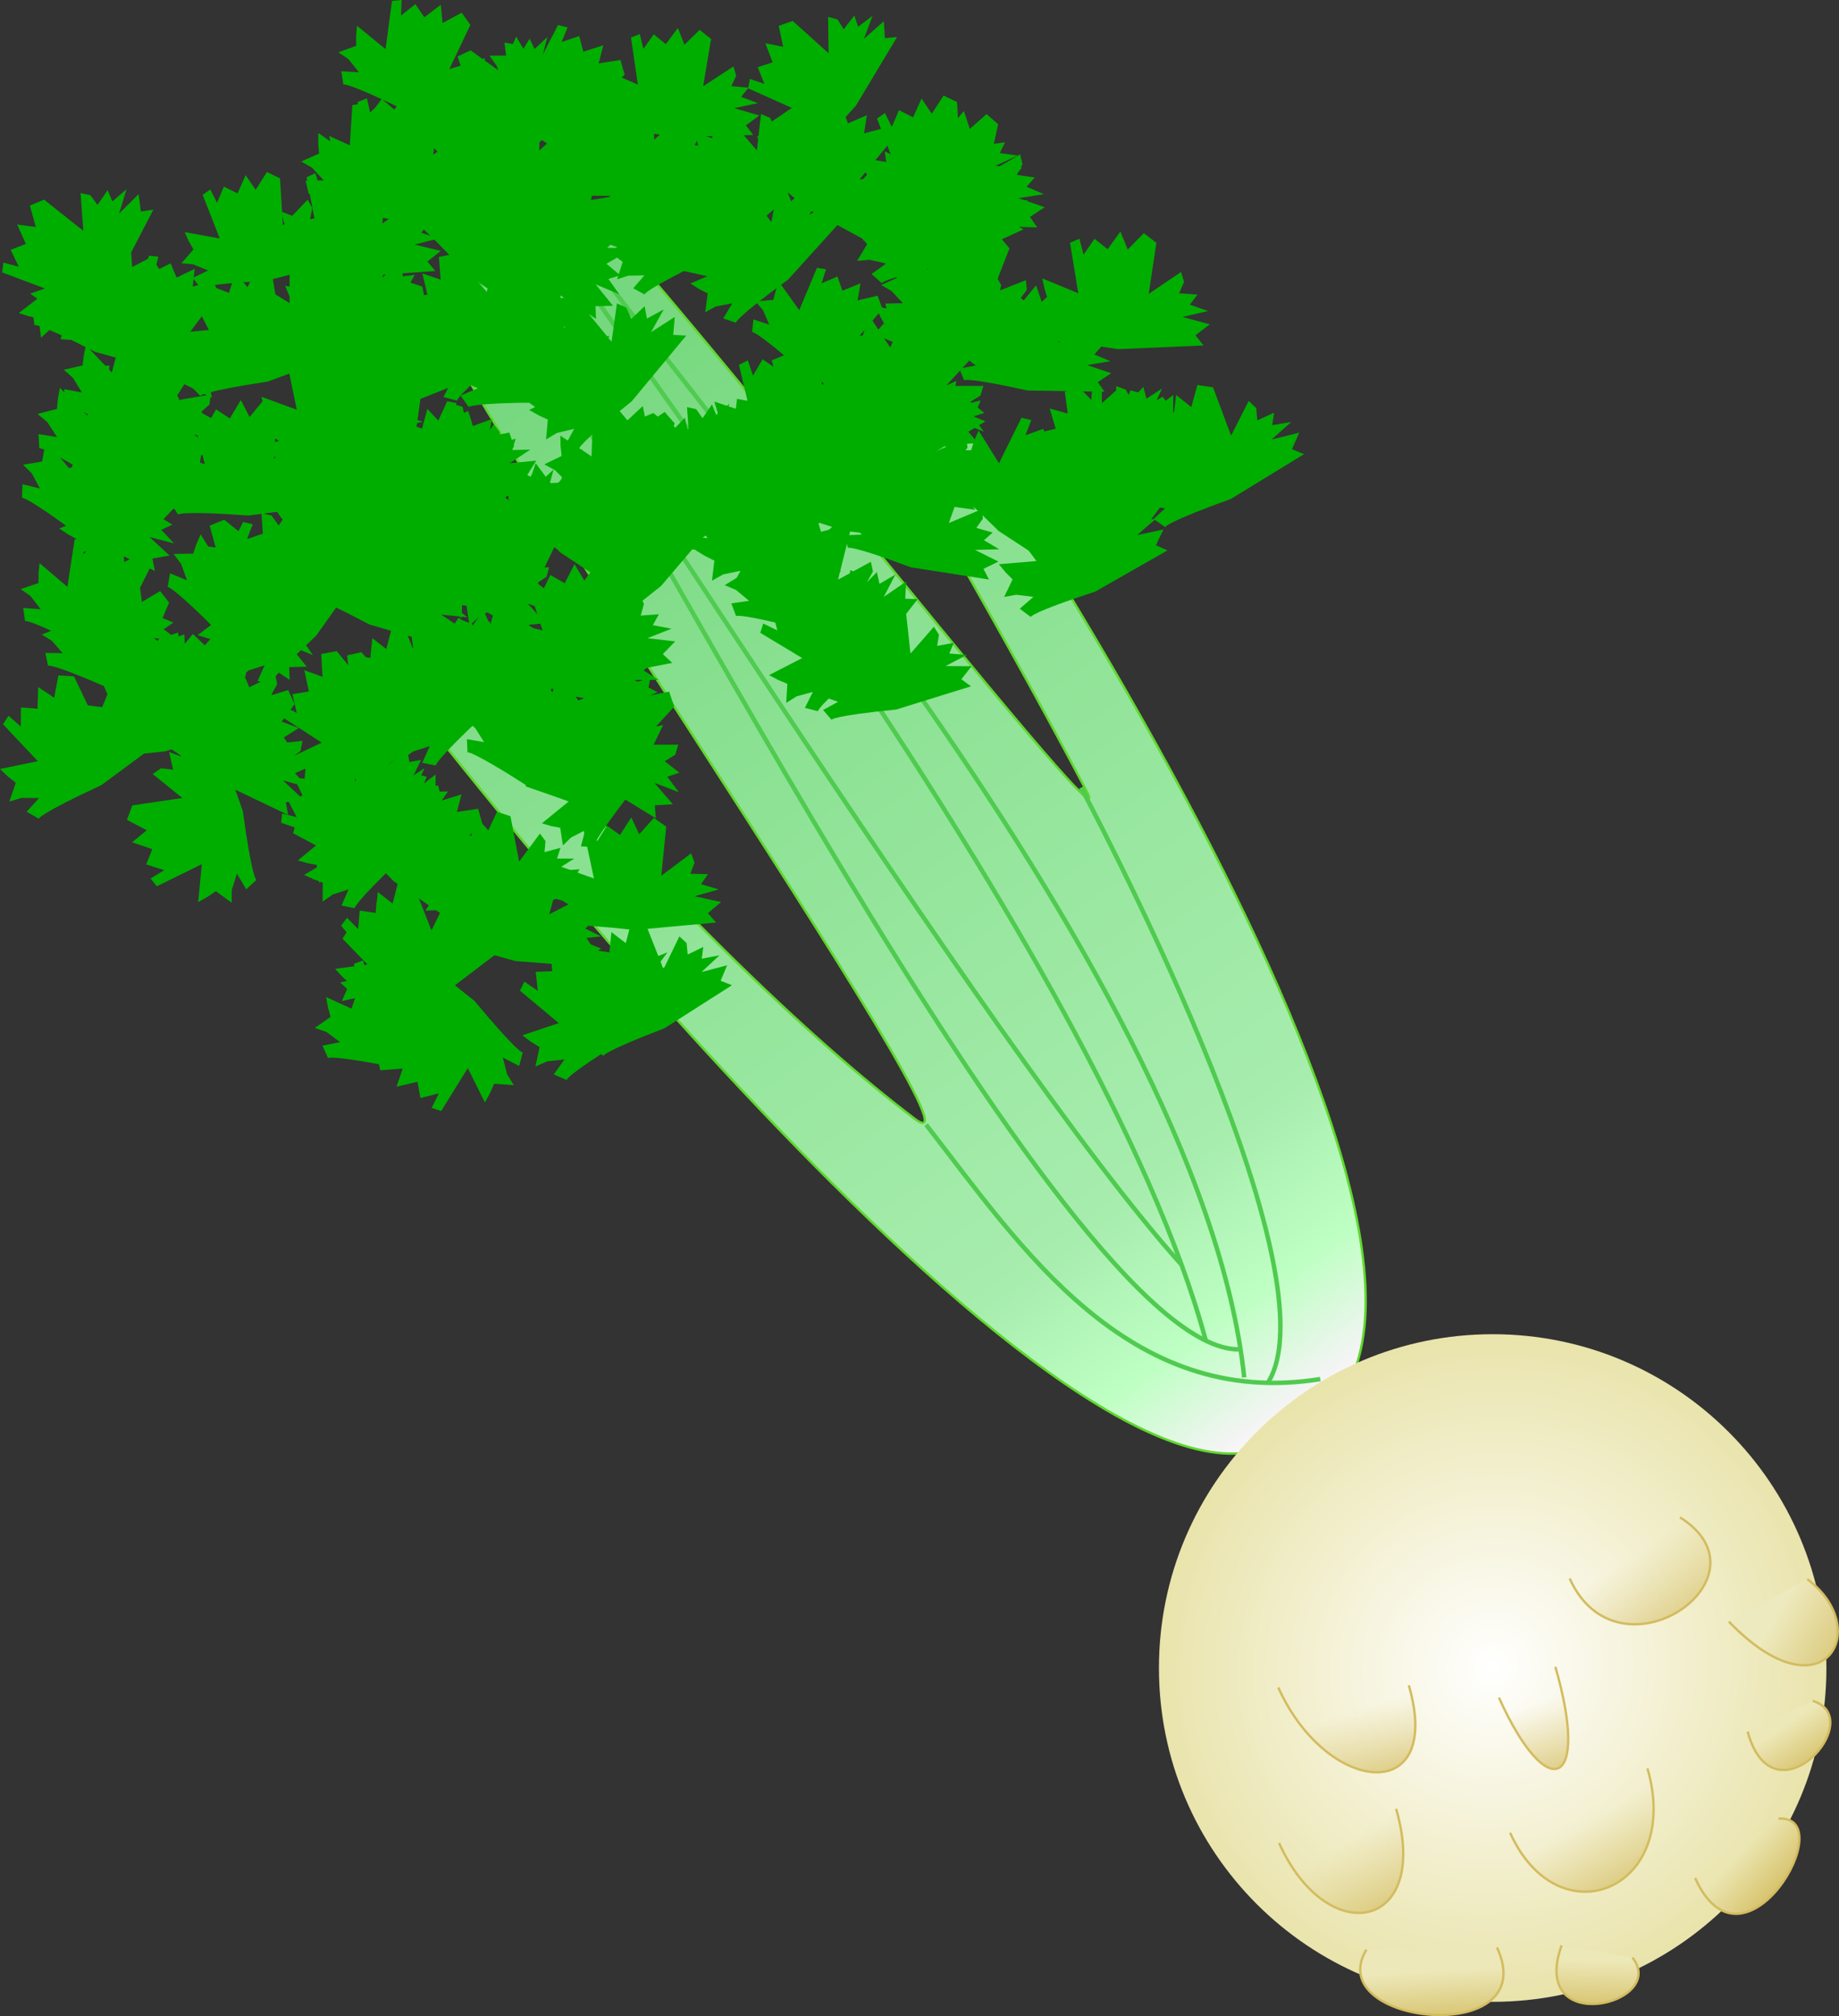
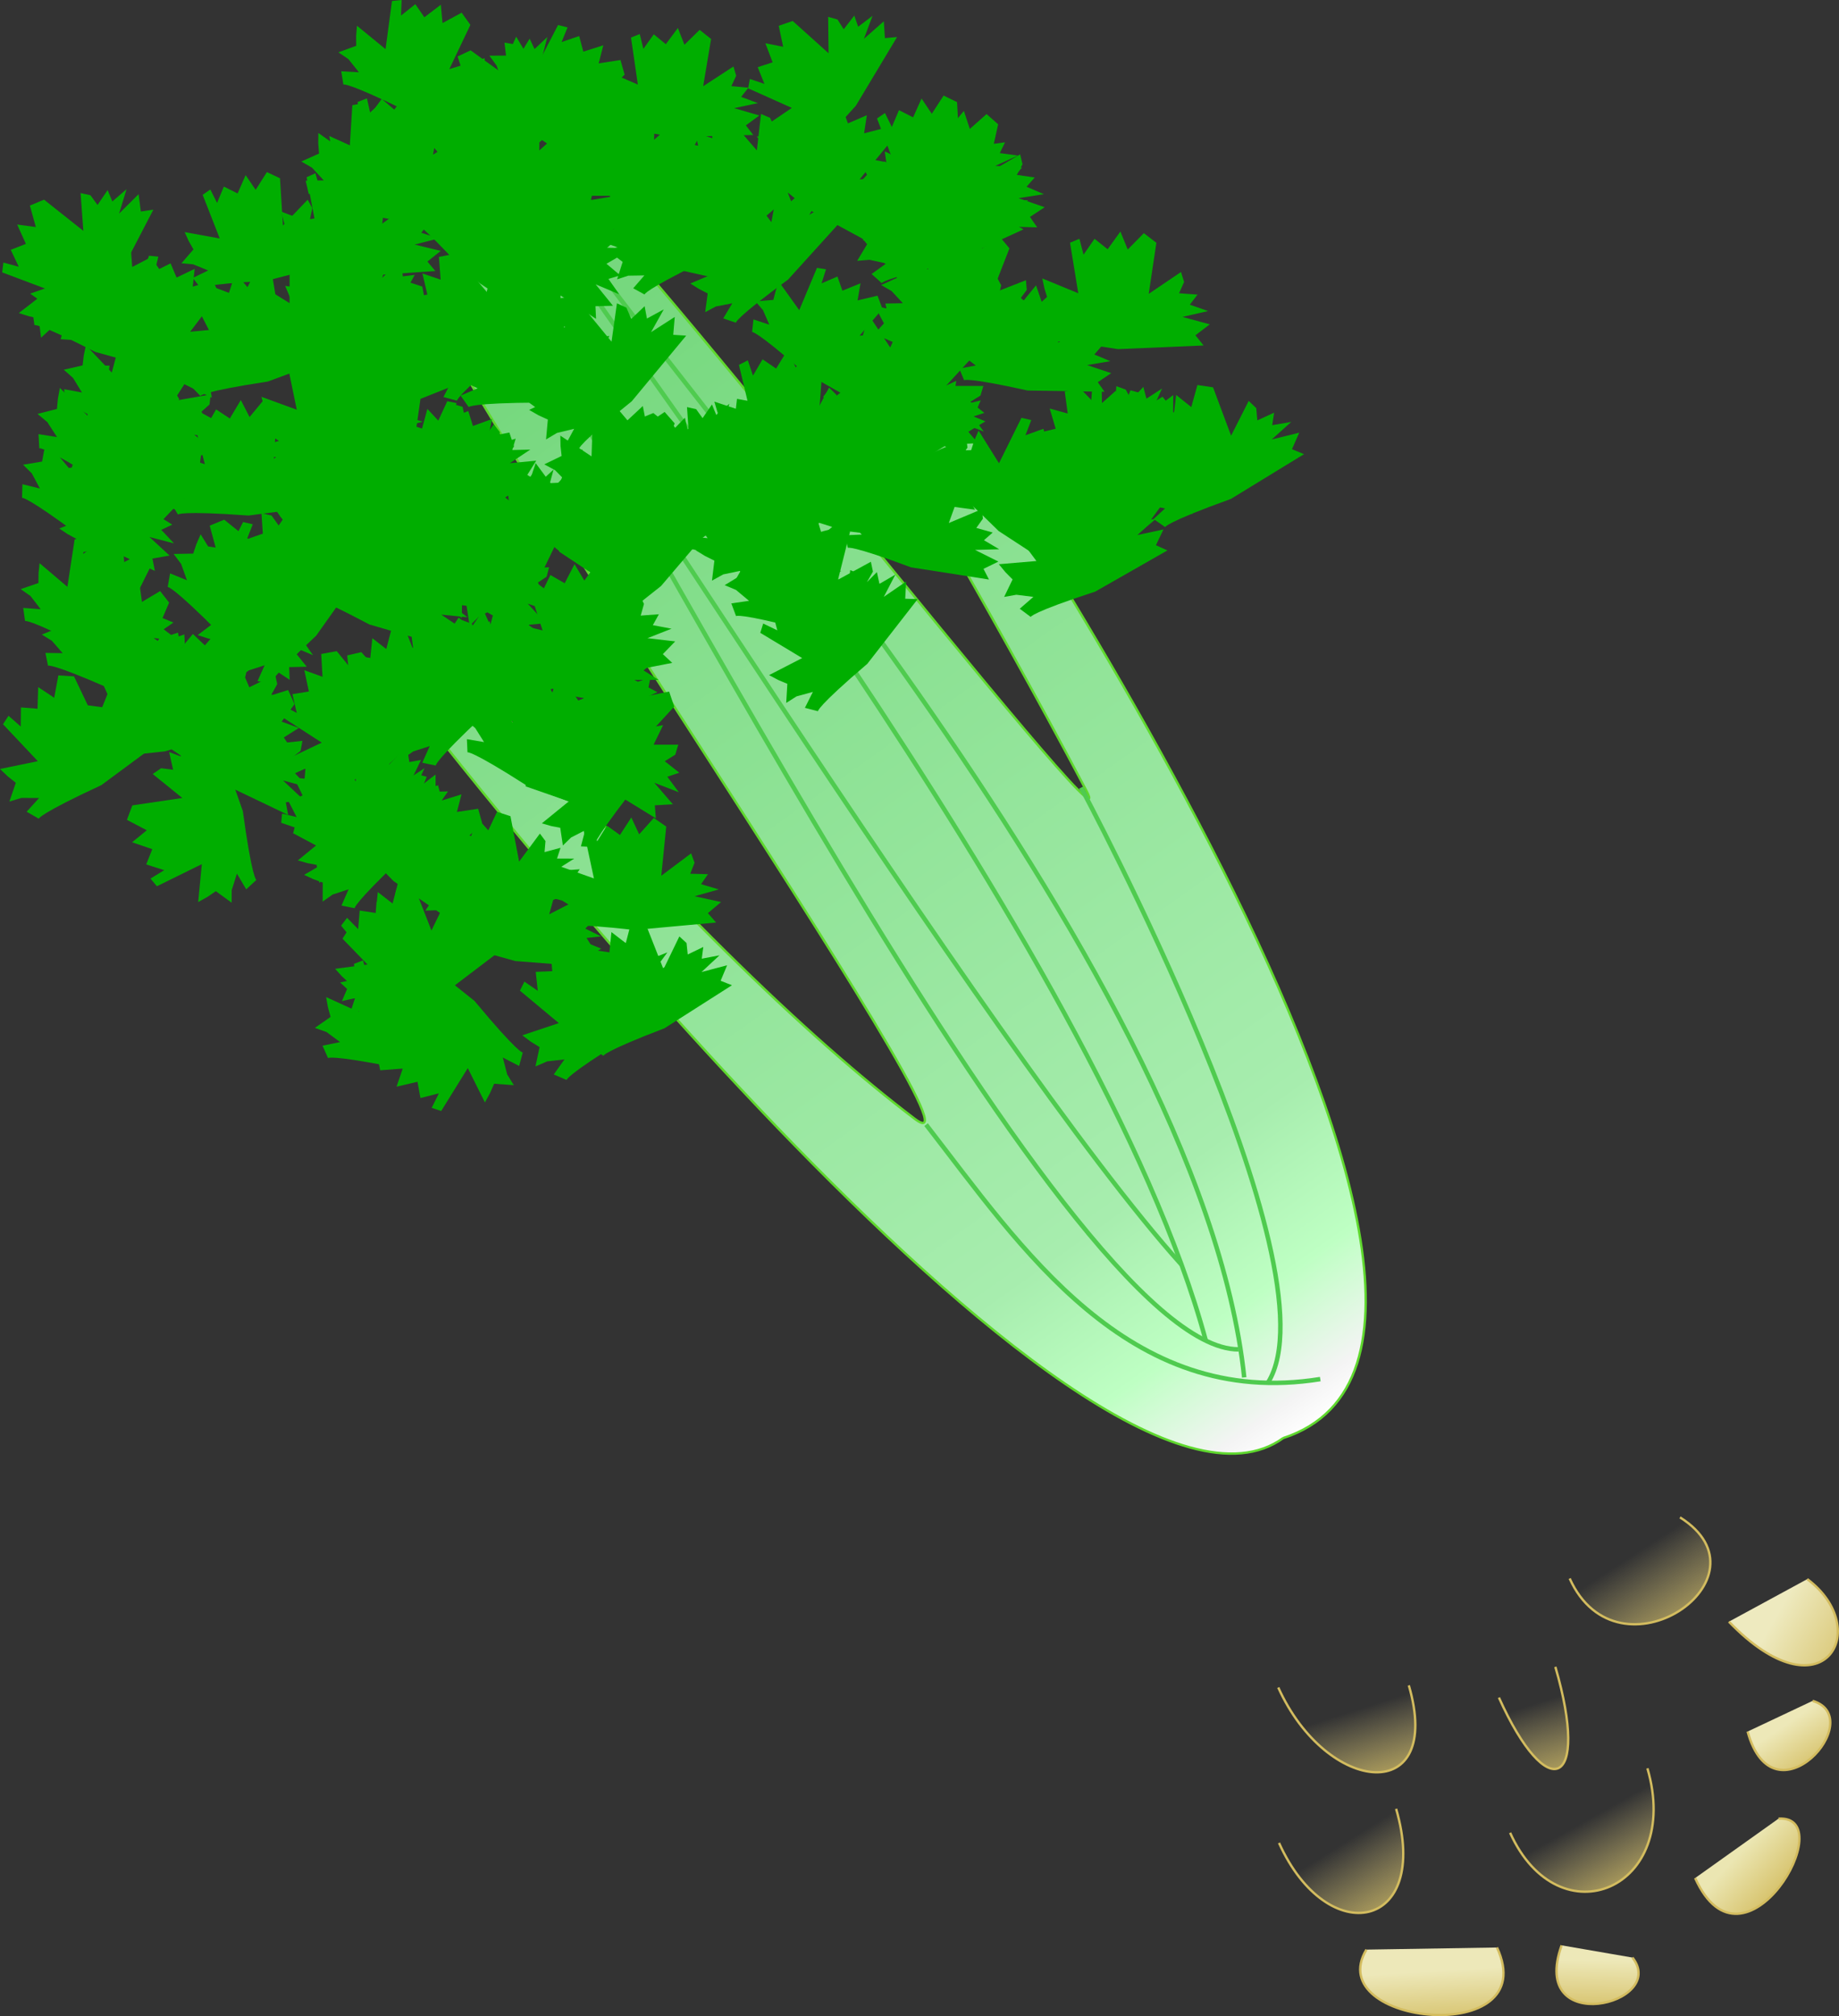
<svg xmlns="http://www.w3.org/2000/svg" viewBox="0 0 603.98 662.03">
  <rect x="0" y="0" width="603.98" height="662.03" fill="#333333" stroke="none" />
  <defs>
    <linearGradient id="g" y2="737.6" gradientUnits="userSpaceOnUse" y1="757.91" gradientTransform="translate(290.91 172.48) scale(.775)" x2="423" x1="436.74">
      <stop offset="0" stop-color="#d3bc5f" />
      <stop offset="1" stop-color="#ede8b8" />
    </linearGradient>
    <linearGradient id="l" y2="737.6" gradientUnits="userSpaceOnUse" y1="757.91" gradientTransform="matrix(.634 .445 -.445 .634 616.85 166.1)" x2="423" x1="436.74">
      <stop offset="0" stop-color="#d3bc5f" />
      <stop offset="1" stop-color="#ede8b8" />
    </linearGradient>
    <linearGradient id="c" y2="740.63" gradientUnits="userSpaceOnUse" x2="419.97" gradientTransform="translate(147.67 209.29) scale(.775)" y1="778.41" x1="443.62">
      <stop offset="0" stop-color="#d3bc5f" />
      <stop offset="1" stop-color="#decd87" stop-opacity="0" />
    </linearGradient>
    <linearGradient id="d" y2="740.63" gradientUnits="userSpaceOnUse" y1="781.27" gradientTransform="translate(239.26 116.92) scale(.775)" x2="419.97" x1="446.48">
      <stop offset="0" stop-color="#d3bc5f" />
      <stop offset="1" stop-color="#decd87" stop-opacity="0" />
    </linearGradient>
    <linearGradient id="e" y2="730.63" gradientUnits="userSpaceOnUse" y1="767.69" gradientTransform="translate(234.64 209.83) scale(.775)" x2="409.97" x1="430.76">
      <stop offset="0" stop-color="#d3bc5f" />
      <stop offset="1" stop-color="#decd87" stop-opacity="0" />
    </linearGradient>
    <linearGradient id="f" y2="740.63" gradientUnits="userSpaceOnUse" y1="779.12" gradientTransform="translate(152.41 165.44) scale(.775)" x2="419.97" x1="432.19">
      <stop offset="0" stop-color="#d3bc5f" />
      <stop offset="1" stop-color="#decd87" stop-opacity="0" />
    </linearGradient>
    <linearGradient id="a" y2="552.24" gradientUnits="userSpaceOnUse" x2="411.18" gradientTransform="translate(145.46 218.14) scale(.775)" y1="97.959" x1="89.1">
      <stop offset="0" stop-color="#76d87e" />
      <stop offset=".779" stop-color="#a7edae" />
      <stop offset=".893" stop-color="#beffc3" />
      <stop offset=".973" stop-color="#f4f4f4" />
      <stop offset="1" stop-color="#fff" />
    </linearGradient>
    <linearGradient id="h" y2="740.63" gradientUnits="userSpaceOnUse" y1="766.27" gradientTransform="translate(181.36 251.51) scale(.775)" x2="413.54" x1="415.05">
      <stop offset="0" stop-color="#d3bc5f" />
      <stop offset="1" stop-color="#ede8b9" />
    </linearGradient>
    <linearGradient id="i" y2="738.49" gradientUnits="userSpaceOnUse" y1="756.98" gradientTransform="translate(276.04 214.73) scale(.775)" x2="421.4" x1="441.48">
      <stop offset="0" stop-color="#d3bc5f" />
      <stop offset="1" stop-color="#ebe6b2" />
    </linearGradient>
    <linearGradient id="j" y2="740.63" gradientUnits="userSpaceOnUse" y1="779.12" gradientTransform="translate(197.76 167.65) scale(.775)" x2="419.97" x1="432.19">
      <stop offset="0" stop-color="#d3bc5f" />
      <stop offset="1" stop-color="#decd87" stop-opacity="0" />
    </linearGradient>
    <linearGradient id="k" y2="744.46" gradientUnits="userSpaceOnUse" y1="766.45" gradientTransform="translate(289.34 129.44) scale(.775)" x2="421.97" x1="460.31">
      <stop offset="0" stop-color="#d3bc5f" />
      <stop offset="1" stop-color="#eeeabf" />
    </linearGradient>
    <radialGradient id="b" gradientUnits="userSpaceOnUse" cy="669.51" cx="488.57" gradientTransform="matrix(1.355 -.988 .964 1.322 -818.89 266.86)" r="141.43">
      <stop offset="0" stop-color="#fff" />
      <stop offset="1" stop-color="#dbd275" />
    </radialGradient>
  </defs>
  <path d="M453.1 650.45c101.81-33.2-116.19-348.59-116.19-348.59l-18.813 11.066s37.099 62.03 70.259 124.76c16.679 31.553-175.68-215.58-166.22-191.48 8.052 20.51-24.917 11.153-29.087 15.813-6.762 7.558-1.178 14.476-19.887 12.895-15.896-1.343 190.93 295.01 158.86 270.66-35.187-26.711-82.196-71.804-145.61-145.23-26.559 17.706-17.706 11.066-17.706 11.066s220.22 285.51 284.4 239.03z" stroke="#5fd82e" stroke-width=".775" fill="url(#a)" transform="translate(-31.654 -178.25)" />
  <path d="M174.676 66.07c19.775 37.487 186.46 245.15 221.32 374.04" stroke="#4fcb4f" stroke-width="1.472" fill="none" />
  <path d="M146.176 66.62c31.183 40.16 179.34 279.28 241.8 348.59M165.816 96.7c31.183 40.16 183.25 346.56 240.97 346.37" color="#000" stroke="#4fcb4f" stroke-width="1.472" fill="none" />
  <path d="M188.976 77.41c21.44 36.9 205.38 238.72 219.66 374.87" stroke="#4fcb4f" stroke-width="1.472" fill="none" />
-   <path d="M630 669.51c0 78.109-63.32 141.43-141.43 141.43-78.109 0-141.43-63.32-141.43-141.43 0-78.109 63.32-141.43 141.43-141.43 78.109 0 141.43 63.32 141.43 141.43z" transform="translate(111.596 28.83) scale(.775)" fill="url(#b)" />
  <path d="M135.966 243.49c-15.863 13.904-15.379 15.161-15.379 15.161l-4.14-1.004 2.455-5.059-5.135 1.473-3.229 2.11.278-6.025-2.911-1.189-2.883-1.487 10.364-5.508-13.32-7.788.888-2.94 4.488 2.096-1.578-5.598 4.94-1.037-1.656-6.363 5.58 1.748-.699-6.875 4.642-1.066 10.382 11.59 1.126-11.692 2.911 1.188 1.646 3.335 3.866-4.015.853 3.714 4.978-3-3.555 7.07 6.98-4.925-.22 5.425 3.926.075z" fill="#00ae00" />
  <path d="M139.176 240.37c-19.556 7.42-19.541 8.756-19.541 8.756l-3.498-2.368 4.033-3.849-5.28-.411-3.731.84 2.346-5.5-2.293-2.113-2.162-2.381 11.537-1.525-9.676-11.852 1.844-2.424 3.443 3.503.473-5.748 4.95.748.666-6.485 4.579 3.558 1.733-6.63 4.681.618 5.629 14.366 5.098-10.472 2.293 2.113.373 3.67 4.983-2.391-.494 3.745 5.665-1.062-5.754 5.337 8.192-2.157-2.085 4.964 3.622 1.43z" fill="#00ae00" />
  <path d="M127.136 272.6c-12.704 16.62-11.988 17.747-11.988 17.747l-4.22-.167 1.396-5.398-4.704 2.435-2.727 2.683-.908-5.912-3.063-.586-3.094-.883 9-7.381-14.473-4.968.29-3.032 4.773 1.16-2.63-5.134 4.601-1.974-2.854-5.862 5.767.608-2.024-6.548 4.304-1.944 12.36 9.239-1.19-11.588 3.062.586 2.252 2.921 2.974-4.66 1.555 3.444 4.254-3.89-2.074 7.57 5.823-6.154.847 5.317 3.832-.694z" fill="#00ae00" />
  <path d="M158.956 234.76c-16.391 15.298-15.835 16.617-15.835 16.617l-4.431-.93 2.44-5.455-5.407 1.734-3.36 2.349.095-6.41-3.132-1.166-3.112-1.485 10.828-6.195-14.41-7.832.847-3.153 4.838 2.078-1.863-5.895 5.215-1.266-1.972-6.704 5.987 1.671-.97-7.28 4.895-1.287 11.414 11.969.808-12.46 3.133 1.166 1.859 3.49 3.974-4.394 1.029 3.916 5.19-3.353-3.543 7.63 7.252-5.464-.053 5.771 4.173-.05zM129.246 289.31c-14.95-15.5-16.2-14.95-16.2-14.95l.823-4.27 5.278 2.257-1.75-5.165-2.309-3.19 6.158-.01 1.07-3.027 1.378-3.012 6.12 10.303 7.296-13.963 3.042.763-1.92 4.68 5.633-1.883 1.298 4.99 6.408-2-1.512 5.777 6.979-1.047 1.312 4.682-11.316 11.151 11.98.58-1.071 3.028-3.322 1.84 4.282 3.748-3.745 1.05 3.301 4.932-7.384-3.283 5.363 6.88-5.544.039.113 4.008zM191.366 253.94c-16.801-15.758-18.115-15.098-18.115-15.098l.65-4.606 5.76 2.128-2.148-5.423-2.637-3.284 6.578-.34.98-3.291 1.31-3.291 7.09 10.677 7.046-15.306 3.29.652-1.8 5.1 5.916-2.311 1.653 5.26 6.738-2.48-1.305 6.252 7.398-1.492 1.653 4.93-11.49 12.518 12.827-.022-.981 3.29-3.45 2.145 4.775 3.774-3.944 1.322 3.79 5.092-8.063-3.111 6.097 7.06-5.92.34.337 4.275z" fill="#00ae00" />
  <path d="M169.216 315.56c-20.18-5.811-20.973-4.73-20.973-4.73l-1.385-4.007 5.557-.665-3.995-3.51-3.504-1.57 5.197-3.008-.57-3.078-.304-3.216 10.188 5.721-.64-15.348 2.941-.837.658 4.887 3.84-4.334 3.527 3.582 4.44-4.81 1.537 5.616 5.384-4.284 3.389 3.315-4.126 14.932 10.401-5.346.57 3.078-1.909 3.173 5.444 1.08-2.652 2.71 5.191 2.558-7.836.825 7.88 3.198-4.663 2.734 2.049 3.33z" fill="#00ae00" />
  <path d="M167.316 301.23c-20.253 3.623-20.482 4.917-20.482 4.917l-2.952-2.923 4.598-2.99-5.03-1.356-3.76.136 3.267-4.893-1.834-2.459-1.658-2.694 11.431.62-7.203-13.214 2.223-2.008 2.693 4.011 1.501-5.471 4.65 1.622 1.82-6.148 3.782 4.27 2.879-6.095 4.413 1.448 2.834 14.91 6.83-9.199 1.833 2.459-.305 3.615 5.251-1.406-1.158 3.53 5.67.002-6.53 4.116 8.31-.599-2.916 4.421 3.241 2.04zM172.676 257.75c-18.052-11.546-19.141-10.718-19.141-10.718l-.191-4.323 5.63.964-2.889-4.593-2.971-2.554 5.957-1.433.336-3.177.637-3.233 8.304 8.556 3.833-15.2 3.12.036-.777 4.972 5.017-3.124 2.409 4.528 5.739-3.415-.127 5.939 6.51-2.627 2.353 4.228-8.373 13.407 11.727-2.208-.336 3.177-2.79 2.549 5.011 2.637-3.382 1.882 4.336 4.01-7.905-1.47 6.78 5.417-5.356 1.32 1.036 3.852z" fill="#00ae00" />
  <path d="M141.996 325.55c-20.721 7.874-20.705 9.29-20.705 9.29l-3.708-2.508 4.272-4.081-5.596-.434-3.954.894 2.483-5.832-2.43-2.238-2.294-2.522 12.226-1.622-10.26-12.555 1.953-2.57 3.651 3.71.499-6.091 5.246.79.702-6.873 4.855 3.769 1.833-7.028 4.962.653 5.972 15.222 5.398-11.101 2.431 2.238.397 3.888 5.28-2.536-.522 3.97 6.004-1.129-6.095 5.66 8.68-2.291-2.207 5.262 3.84 1.514zM218.226 337.64c-20.059 7.663-20.041 9.034-20.041 9.034l-3.596-2.422 4.13-3.961-5.42-.41-3.829.872 2.396-5.653-2.36-2.164-2.225-2.44 11.841-1.592-9.96-12.144 1.887-2.492 3.543 3.588.472-5.902 5.084.757.668-6.66 4.71 3.643 1.763-6.81 4.807.623 5.812 14.735 5.21-10.763 2.358 2.164.392 3.766 5.11-2.466-.5 3.846 5.815-1.103-5.895 5.492 8.405-2.233-2.129 5.1 3.722 1.461z" fill="#00ae00" />
  <path d="M144.356 327.36c-20.111 9.642-19.976 11.059-19.976 11.059l-3.93-2.2 3.94-4.453-5.647.037-3.889 1.23 1.998-6.057-2.626-2.038-2.512-2.336 12.121-2.657-11.346-11.722 1.742-2.741 3.973 3.412-.014-6.15 5.327.35.124-6.95 5.185 3.37 1.246-7.2 5.029.235 7.272 14.757 4.475-11.585 2.626 2.039.726 3.865 5.08-2.988-.189 4.024 5.924-1.638-5.633 6.188 8.51-3.028-1.77 5.461 3.977 1.195z" fill="#00ae00" />
  <path d="M130.106 350.54c-21.635-4.312-22.37-3.11-22.37-3.11l-1.802-4.074 5.76-1.184-4.49-3.323-3.806-1.337 5.176-3.604-.868-3.172-.6-3.34 11.167 5.095-2.016-16.01 3.005-1.135 1.117 5.059 3.64-4.874 4.006 3.44 4.225-5.425 2.103 5.744 5.26-4.958 3.838 3.173-3.008 15.992 10.419-6.508.867 3.172-1.72 3.489 5.793.652-2.538 3.071 5.658 2.222-8.13 1.55 8.53 2.657-4.642 3.27 2.437 3.307zM206.766 260.71c-12.53 16.274-11.831 17.383-11.831 17.383l-4.144-.178 1.39-5.295-4.626 2.375-2.687 2.624-.871-5.808-3.005-.585-3.035-.878 8.862-7.216-14.193-4.927.294-2.976 4.682 1.156-2.564-5.05 4.525-1.923-2.783-5.765 5.66.617-1.965-6.436 4.233-1.894 12.103 9.113-1.13-11.38 3.005.585 2.201 2.876 2.936-4.565 1.515 3.386 4.19-3.805-2.062 7.425 5.738-6.022.814 5.224 3.764-.668z" fill="#00ae00" />
  <path d="M187.156 228.38c-19.625-7.964-20.534-6.963-20.534-6.963l-.965-4.166 5.644-.079-3.635-3.942-3.348-1.946 5.53-2.467-.246-3.148.035-3.256 9.613 6.815.983-15.46 3.038-.53.142 4.972 4.311-3.94 3.158 3.966 4.962-4.355.947 5.795 5.853-3.727 3.049 3.683-5.718 14.54 10.997-4.261.246 3.147-2.25 2.98 5.345 1.659-2.947 2.439 4.936 3.114-7.946-.002 7.565 4.042-4.966 2.248 1.702 3.557zM167.146 115.57c-17.539 14.626-17.049 15.999-17.049 15.999l-4.454-1.197 2.791-5.41-5.596 1.457-3.551 2.197.461-6.513-3.12-1.364-3.08-1.687 11.364-5.685-14.209-8.784 1.04-3.159 4.802 2.389-1.56-6.102 5.376-.99-1.624-6.93 5.994 2.04-.574-7.46 5.052-1.03 10.928 12.82 1.53-12.624 3.12 1.363 1.692 3.654 4.291-4.242.824 4.041 5.47-3.114-4.037 7.558 7.685-5.145-.382 5.866 4.247.186z" fill="#00ae00" />
  <path d="M104.216 118.16c-20.101-6.714-20.946-5.657-20.946-5.657l-1.227-4.1 5.632-.435-3.88-3.707-3.466-1.732 5.367-2.813-.445-3.128-.17-3.254 10.03 6.2.006-15.503 3-.72.457 4.956 4.056-4.207 3.404 3.76 4.68-4.66 1.312 5.726 5.61-4.091 3.277 3.486-4.792 14.88 10.713-4.95.445 3.128-2.06 3.118 5.443 1.32-2.79 2.62 5.127 2.8-7.936.499 7.81 3.558-4.817 2.56 1.924 3.443zM126.096 163.24c-22.737-3.502-23.447-2.216-23.447-2.216l-2.064-4.162 5.947-1.497-4.83-3.257-4.027-1.218 5.228-3.992-1.049-3.265-.778-3.451 11.867 4.796-2.833-16.587 3.078-1.32 1.396 5.22 3.57-5.245 4.33 3.4 4.154-5.844 2.453 5.887 5.252-5.405 4.145 3.13-2.402 16.799 10.556-7.258 1.048 3.265-1.632 3.714 6.065.414-2.504 3.316 5.997 2.055-8.4 1.988 9.009 2.377-4.686 3.62 2.69 3.333zM151.596 88.03c-14.138-15.336-15.369-14.827-15.369-14.827l.89-4.117 5.061 2.3-1.582-5.039-2.166-3.14 5.963.126 1.102-2.908 1.4-2.886 5.7 10.109 7.37-13.36 2.928.805-1.961 4.489 5.495-1.7 1.148 4.86 6.248-1.796-1.59 5.56 6.78-.862 1.169 4.562-11.2 10.55 11.586.823-1.102 2.907-3.257 1.71 4.065 3.722-3.65.935 3.09 4.848-7.078-3.34 5.042 6.778-5.368-.083.022 3.883z" fill="#00ae00" />
  <path d="M151.586 59.08c-14.181-17.151-15.522-16.679-15.522-16.679l1.184-4.335 5.26 2.742-1.396-5.46-2.127-3.47 6.346.477 1.341-3.035 1.657-2.994 5.493 11.097 8.618-13.811 3.074 1.026-2.347 4.67 5.952-1.496.944 5.243 6.76-1.554-2.013 5.832 7.272-.529.983 4.928-12.538 10.597 12.296 1.542-1.341 3.034-3.568 1.635 4.117 4.199-3.941.787 3.012 5.341-7.349-3.964 4.983 7.51-5.715-.396-.199 4.138z" fill="#00ae00" />
  <path d="M185.976 93.19c-18.215 10.433-17.99 11.755-17.99 11.755l-3.84-1.796 3.392-4.45-5.299.424-3.565 1.42 1.459-5.821-2.606-1.733-2.518-2.02 11.195-3.328-11.456-10.224 1.447-2.693 3.964 2.93-.436-5.772 5.024-.037-.36-6.532 5.098 2.805.674-6.844 4.737-.124 7.84 13.352 3.405-11.182 2.605 1.733.947 3.578 4.563-3.154.1 3.79 5.448-1.945-4.863 6.196 7.78-3.428-1.285 5.249 3.815.848z" fill="#00ae00" />
  <path d="M169.926 67.86c-21.913-.506-22.426.797-22.426.797l-2.463-3.678 5.434-2.147-4.965-2.482-3.954-.654 4.446-4.417-1.393-2.955-1.16-3.165 11.803 3.068-4.722-15.322 2.746-1.626 1.962 4.759 2.726-5.395 4.511 2.679 3.204-6.034 3.043 5.26 4.297-5.755 4.302 2.446-.2 16.168 9.08-8.158 1.393 2.955-1.084 3.71 5.78-.356-1.956 3.441 5.92 1.203-7.691 2.913 8.804 1.135-3.981 3.998 2.952 2.818zM222.096 167.05c-16.444 14.291-15.95 15.592-15.95 15.592l-4.271-1.055 2.557-5.214-5.31 1.498-3.344 2.165.313-6.221-3.002-1.24-2.97-1.55 10.728-5.642-13.723-8.102.93-3.033 4.626 2.185-1.606-5.79 5.108-1.05-1.684-6.578 5.757 1.83-.693-7.105 4.799-1.08 10.672 12.016 1.213-12.071 3.002 1.24 1.685 3.452 4.011-4.13.865 3.838 5.155-3.077-3.703 7.288 7.23-5.057-.25 5.602 4.055.095zM263.896 206.74c-21.346-5.593-22.151-4.437-22.151-4.437l-1.557-4.175 5.822-.84-4.286-3.585-3.72-1.56 5.382-3.292-.677-3.219-.4-3.37 10.846 5.752-1.06-16.106 3.068-.954.815 5.117 3.925-4.65 3.795 3.674 4.541-5.165 1.757 5.86 5.547-4.637 3.645 3.396-3.956 15.79 10.79-5.88.677 3.22-1.925 3.38 5.745.997-2.717 2.916 5.518 2.555-8.21 1.064 8.359 3.16-4.83 2.99 2.236 3.446z" fill="#00ae00" />
  <path d="M203.126 169.6c-20.732-7.701-21.65-6.628-21.65-6.628l-1.137-4.32 5.89-.257-3.918-4.002-3.556-1.927 5.696-2.747-.355-3.278-.065-3.4 10.246 6.814.545-16.169 3.155-.646.303 5.185 4.377-4.247 3.42 4.04 5.043-4.699 1.17 6.02 5.993-4.073 3.297 3.75-5.516 15.354 11.346-4.79.355 3.278-2.257 3.18 5.631 1.565-3 2.638 5.25 3.097-8.295.245 8.023 3.983-5.114 2.501 1.887 3.66zM140.746 167.02c-15.642-14.73-16.869-14.117-16.869-14.117l.615-4.295 5.368 1.996-1.993-5.063-2.453-3.068 6.136-.305.92-3.068 1.229-3.067 6.593 9.972 6.6-14.263 3.067.615-1.689 4.754 5.523-2.146 1.533 4.91 6.29-2.3-1.23 5.829 6.903-1.38 1.533 4.603-10.741 11.655 11.964.003-.921 3.068-3.222 1.993 4.447 3.529-3.681 1.226 3.526 4.756-7.515-2.916 5.674 6.597-5.523.305.306 3.989zM123.696 113c-13.755 16.138-13.09 17.318-13.09 17.318l-4.263-.396 1.704-5.389-4.893 2.212-2.904 2.568-.601-6.033-3.069-.758-3.084-1.06 9.508-6.987-14.382-5.808.456-3.054 4.77 1.432-2.386-5.339 4.764-1.75-2.574-6.088 5.805.926-1.696-6.737 4.462-1.735 12.013 10.018-.582-11.794 3.069.758 2.122 3.078 3.261-4.556 1.389 3.569 4.516-3.709-2.508 7.55 6.226-5.915.57 5.429 3.917-.496z" fill="#00ae00" />
  <path d="M235.846 173.01c-18.631 12.81-18.274 14.208-18.274 14.208l-4.28-1.588 3.247-5.077-5.65.923-3.702 1.84 1.051-6.379-2.95-1.63-2.881-1.945 11.724-4.562-13.201-9.962 1.314-3.019 4.515 2.795-.978-6.158 5.39-.483-.965-6.981 5.721 2.561.119-7.407 5.074-.552 9.597 13.641 2.666-12.305 2.95 1.63 1.333 3.758 4.62-3.789.441 4.06 5.677-2.57-4.673 7.082 8.049-4.368-.915 5.748 4.17.573zM258.836 91.79c-17.529 12.837-17.146 14.17-17.146 14.17l-4.157-1.403 2.974-4.97-5.401 1.049-3.503 1.873.827-6.156-2.88-1.482-2.823-1.786 11.13-4.717-12.964-9.192 1.176-2.937 4.416 2.556-1.115-5.887 5.163-.619-1.127-6.677 5.57 2.296-.1-7.118 4.86-.676 9.607 12.828 2.21-11.896 2.88 1.482 1.387 3.57 4.33-3.77.54 3.886 5.379-2.63-4.286 6.935 7.606-4.425-.714 5.547 4.021.431z" fill="#00ae00" />
  <path d="M230.366 86.11c-18.824 9.25-18.684 10.583-18.684 10.583l-3.715-2.033 3.663-4.224-5.31.087-3.645 1.191 1.823-5.713-2.488-1.893-2.383-2.173L211 79.325l-10.777-10.92 1.612-2.593 3.768 3.172-.07-5.783 5.013.281.053-6.537 4.907 3.12 1.105-6.782 4.732.176 6.973 13.811 4.103-10.935 2.488 1.893.718 3.628 4.75-2.856-.14 3.786 5.555-1.594-5.24 5.87 7.974-2.926-1.613 5.153 3.75 1.087zM260.506 152.8c-22.42-1.97-23.03-.67-23.03-.67l-2.279-3.93 5.709-1.84-4.921-2.871-4.007-.934 4.848-4.228-1.23-3.12-.98-3.32 11.888 3.928-3.82-16.01 2.922-1.484 1.694 5.005 3.15-5.345 4.444 3.044 3.682-5.97 2.768 5.591 4.784-5.61 4.244 2.792-1.277 16.55 9.842-7.755 1.23 3.12-1.357 3.728 5.946.02-2.233 3.395 5.984 1.625-8.072 2.474 8.944 1.747-4.344 3.832 2.837 3.081z" fill="#00ae00" />
  <path d="M217.526 87.41c-19.89-8.935-20.864-7.94-20.864-7.94l-.836-4.323 5.81.133-3.59-4.194-3.372-2.129 5.783-2.329-.134-3.248.16-3.349 9.632 7.376 1.595-15.87 3.146-.43-.04 5.121 4.583-3.891 3.1 4.2 5.268-4.293.757 5.998 6.162-3.614 2.998 3.905-6.433 14.742 11.476-3.968.135 3.248-2.429 2.98 5.437 1.91-3.124 2.397 4.96 3.391-8.175-.302 7.631 4.444-5.194 2.125 1.616 3.724z" fill="#00ae00" />
  <path d="M172.896 89.65c-15.81-15.8-17.1-15.2-17.1-15.2l.772-4.447 5.52 2.24-1.916-5.325-2.456-3.267 6.39-.127 1.052-3.162 1.371-3.152 6.549 10.573 7.302-14.628 3.171.734-1.902 4.892 5.809-2.061 1.442 5.152 6.611-2.197-1.458 6.023 7.221-1.22 1.452 4.832-11.528 11.788 12.44.373-1.052 3.16-3.411 1.974 4.515 3.807-3.866 1.162 3.52 5.054-7.724-3.265 5.696 7.036-5.752.147.195 4.156zM265.876 159.39c-21.792 7.428-21.826 8.898-21.826 8.898l-3.759-2.736 4.581-4.083-5.793-.651-4.136.785 2.787-5.964-2.443-2.41-2.29-2.7 12.75-1.245-10.2-13.4 2.12-2.598 3.657 3.983.736-6.306 5.418 1.01.976-7.11 4.903 4.087 2.156-7.229 5.126.856 5.653 16.015 6.001-11.329 2.443 2.41.273 4.051 5.572-2.442-.685 4.101 6.272-.955-6.53 5.655 9.093-2.066-2.48 5.383 3.93 1.71z" fill="#00ae00" />
  <path d="M235.936 161.11c-13.045 15.939-12.377 17.072-12.377 17.072l-4.148-.302 1.551-5.266-4.709 2.242-2.77 2.55-.7-5.847-2.996-.677-3.015-.97 9.098-6.969-14.08-5.362.383-2.974 4.66 1.298-2.42-5.138 4.592-1.793-2.617-5.862 5.656.788-1.778-6.51 4.299-1.772 11.86 9.496-.793-11.442 2.995.677 2.12 2.948 3.08-4.488 1.417 3.44 4.313-3.69-2.288 7.381 5.931-5.865.66 5.261 3.793-.558z" fill="#00ae00" />
  <path d="M262.676 178.83c-18.475 13.933-18.047 15.347-18.047 15.347l-4.448-1.432 3.093-5.337-5.736 1.197-3.703 2.048.79-6.569-3.09-1.534-3.034-1.86 11.783-5.19-13.945-9.595 1.21-3.145 4.74 2.655-1.276-6.252 5.49-.737-1.3-7.094 5.965 2.362-.211-7.578 5.163-.792 10.424 13.517 2.175-12.701 3.09 1.534 1.53 3.782 4.554-4.081.634 4.13 5.689-2.88-4.46 7.45 8.033-4.827-.677 5.918 4.289.399zM375.946 173.47c-16.993 15.405-16.444 16.762-16.444 16.762l-4.519-1.016 2.576-5.544-5.555 1.694-3.472 2.352.192-6.555-3.187-1.239-3.16-1.565 11.168-6.176-14.623-8.225.912-3.213 4.917 2.198-1.818-6.058 5.353-1.218-1.917-6.887 6.1 1.799-.886-7.462 5.026-1.243 11.498 12.412 1.012-12.732 3.187 1.238 1.85 3.597 4.13-4.436.994 4.022 5.359-3.353-3.737 7.752 7.499-5.482-.14 5.903 4.27.01z" fill="#00ae00" />
  <path d="M377.086 163.25c-20.435 4.653-20.606 5.98-20.606 5.98l-3.143-2.834 4.536-3.261-5.183-1.14-3.82.317 3.091-5.134-1.982-2.414-1.816-2.663 11.66.086-7.958-13.103 2.166-2.15 2.931 3.954 1.267-5.64 4.808 1.43 1.56-6.344 4.05 4.166 2.64-6.34 4.56 1.263 3.594 15.036 6.51-9.686 1.984 2.414-.139 3.693 5.277-1.68-1.01 3.647 5.77-.268-6.45 4.499 8.428-1.006-2.757 4.638 3.396 1.922zM277.276 174.31c-19.585-6.516-20.407-5.485-20.407-5.485l-1.2-3.991 5.485-.43-3.783-3.608-3.378-1.682 5.224-2.746-.437-3.046-.17-3.17 9.777 6.027-.013-15.098 2.922-.704.45 4.826 3.945-4.102 3.32 3.658 4.552-4.545 1.285 5.576 5.459-3.991 3.196 3.391-4.65 14.498 10.428-4.833.437 3.046-2.002 3.04 5.303 1.278-2.714 2.556 4.996 2.72-7.728.495 7.61 3.457-4.688 2.498 1.878 3.352z" fill="#00ae00" />
  <path d="M293.926 163.82c-20.45-7.16-21.33-6.091-21.33-6.091l-1.194-4.21 5.764-.361-3.911-3.848-3.519-1.821 5.528-2.797-.408-3.204-.126-3.33 10.163 6.486.233-15.847 3.078-.691.394 5.073 4.208-4.242 3.425 3.895 4.852-4.697 1.258 5.874 5.795-4.1 3.298 3.612-5.118 15.141 11.025-4.902.409 3.204-2.151 3.158 5.544 1.428-2.89 2.639 5.2 2.936-8.12.394 7.932 3.753-4.963 2.545 1.917 3.55z" fill="#00ae00" />
  <path d="M263.666 121.94c-15.49-13.55-16.65-12.92-16.65-12.92l.439-4.134 5.21 1.723-2.085-4.778-2.457-2.853 5.865-.506.775-2.97 1.069-2.98 6.662 9.32 5.821-13.89 2.96.481-1.451 4.612 5.213-2.247 1.639 4.647 5.943-2.422-.973 5.625 6.562-1.562 1.628 4.354-9.878 11.536 11.457-.415-.775 2.97-3.015 2.021 4.382 3.224-3.483 1.303 3.543 4.431-7.298-2.53 5.663 6.12-5.277.484.432 3.809zM299.196 186.29c-19.831-7.413-20.712-6.388-20.712-6.388l-1.08-4.136 5.638-.235-3.742-3.84-3.4-1.85 5.458-2.62-.334-3.138-.055-3.255 9.795 6.544.553-15.477 3.022-.613.28 4.964 4.198-4.057 3.266 3.875 4.837-4.489 1.107 5.764 5.746-3.886 3.148 3.596-5.31 14.687 10.87-4.563.334 3.139-2.166 3.04 5.387 1.51-2.877 2.518 5.02 2.975-7.941.218 7.672 3.829-4.9 2.384 1.799 3.507z" fill="#00ae00" />
  <path d="M292.826 135.71c-16.085-15.155-17.347-14.524-17.347-14.524l.633-4.417 5.521 2.054-2.048-5.208-2.523-3.157 6.312-.312.948-3.155 1.264-3.155 6.779 10.26 6.792-14.67 3.155.633-1.738 4.89 5.68-2.206 1.576 5.05 6.47-2.363-1.266 5.994 7.1-1.416 1.576 4.734-11.05 11.985 12.306.006-.948 3.155-3.315 2.05 4.574 3.63-3.787 1.26 3.626 4.894-7.73-3.002 5.834 6.787-5.68.313.314 4.102zM359.736 194.24c-21.168 6.915-21.219 8.336-21.219 8.336l-3.602-2.692 4.481-3.893-5.595-.7-4.01.707 2.77-5.733-2.333-2.361-2.18-2.64 12.345-1.046-9.698-13.087 2.082-2.486 3.487 3.897.79-6.09 5.227 1.044 1.032-6.863 4.692 4.012 2.174-6.965 4.947.892 5.27 15.559 5.944-10.883 2.333 2.36.213 3.922 5.42-2.294-.714 3.959 6.078-.847-6.385 5.389 8.82-1.886-2.465 5.176 3.78 1.702z" fill="#00ae00" />
  <path d="M365.406 163.56c-20.169-8.467-21.121-7.444-21.121-7.444l-.946-4.315 5.83-.012-3.705-4.116-3.434-2.051 5.742-2.48-.216-3.253.077-3.363 9.844 7.157 1.206-15.955 3.144-.508.086 5.136 4.5-4.016 3.213 4.134 5.178-4.435.907 5.996 6.09-3.777 3.103 3.842-6.084 14.945 11.41-4.265.215 3.254-2.36 3.05 5.499 1.779-3.074 2.482 5.06 3.278-8.207-.1 7.763 4.267-5.156 2.26 1.714 3.694z" fill="#00ae00" />
  <path d="M327.996 174.37c-16.151-16.022-17.467-15.406-17.467-15.406l.769-4.529 5.627 2.26-1.97-5.413-2.512-3.316 6.503-.154 1.06-3.221 1.383-3.213 6.704 10.737 7.379-14.916 3.23.734-1.918 4.986 5.904-2.119 1.487 5.238 6.721-2.26-1.46 6.135 7.344-1.269 1.495 4.913-11.689 12.041 12.664.333-1.06 3.222-3.464 2.02 4.61 3.859-3.93 1.196 3.601 5.132-7.874-3.294 5.824 7.14-5.854.17.214 4.23zM313.426 116.78c-20.607.629-21.023 1.878-21.023 1.878l-2.499-3.33 4.996-2.29-4.788-2.081-3.747-.416 3.954-4.372-1.458-2.705-1.25-2.914 11.241 2.287-5.207-14.153 2.498-1.666 2.082 4.37 2.289-5.203 4.372 2.288 2.704-5.829 3.124 4.787 3.745-5.62 4.164 2.08.628 15.195 8.116-8.12 1.457 2.706-.831 3.538 5.411-.625-1.664 3.33 5.62.832-7.076 3.124 8.326.622-3.538 3.956 2.915 2.497zM246.866 189.54c-18.554-10.036-19.564-9.145-19.564-9.145l-.499-4.23 5.597.54-3.167-4.301-3.1-2.294 5.745-1.835.1-3.143.393-3.22 8.77 7.801 2.668-15.198 3.066-.19-.405 4.938 4.7-3.428 2.692 4.272 5.389-3.767.302 5.84 6.203-3.047 2.614 3.98-7.255 13.767 11.354-3.012-.101 3.143-2.555 2.704 5.11 2.228-3.186 2.091 4.545 3.625-7.866-.874 7.046 4.83-5.163 1.682 1.295 3.707z" fill="#00ae00" />
-   <path d="M280.526 143.2c-13.671 16.804-12.965 17.993-12.965 17.993l-4.364-.305 1.616-5.544-4.946 2.374-2.907 2.69-.754-6.147-3.152-.703-3.174-1.011 9.547-7.357-14.825-5.597.394-3.13 4.904 1.352-2.56-5.397 4.824-1.9-2.77-6.156 5.95.81-1.89-6.84 4.516-1.878 12.503 9.95-.869-12.031 3.152.702 2.24 3.095 3.224-4.73 1.501 3.613 4.526-3.893-2.385 7.77 6.22-6.187.71 5.53 3.989-.598zM294.326 232.98c-20.898 2.055-21.235 3.353-21.235 3.353l-2.768-3.213 4.919-2.67-5.009-1.786-3.836-.165 3.718-4.714-1.667-2.65-1.47-2.875 11.58 1.552-6.264-14.025 2.424-1.864 2.416 4.298 1.968-5.446 4.6 2.026 2.348-6.11 3.503 4.65 3.42-5.969 4.374 1.828 1.682 15.398 7.69-8.809 1.667 2.65-.602 3.653 5.457-1.008-1.463 3.5 5.769.458-6.977 3.661 8.504.06-3.323 4.264 3.133 2.337z" fill="#00ae00" />
  <path d="M284.866 217.95c-16.707 14.263-16.22 15.579-16.22 15.579l-4.297-1.101 2.624-5.235-5.366 1.463-3.391 2.154.37-6.27-3.015-1.277-2.982-1.589 10.867-5.594-13.765-8.29.965-3.05 4.645 2.243-1.568-5.85 5.16-1.014-1.64-6.648 5.788 1.896-.635-7.169 4.848-1.047 10.654 12.21 1.331-12.16 3.016 1.277 1.668 3.495 4.08-4.128.838 3.878 5.226-3.057-3.799 7.315 7.335-5.034-.302 5.646 4.087.132zM193.566 222.96c-22.64-.233-23.153 1.118-23.153 1.118l-2.592-3.765 5.583-2.29-5.16-2.498-4.093-.624 4.535-4.62-1.479-3.034-1.24-3.253 12.232 3.013-5.08-15.764 2.816-1.716 2.089 4.89 2.744-5.609 4.695 2.708 3.229-6.275 3.213 5.393 4.362-6 4.475 2.47.008 16.701 9.27-8.546 1.478 3.035-1.071 3.845 5.966-.444-1.976 3.58 6.13 1.165-7.905 3.11 9.109 1.057-4.06 4.182 3.087 2.87zM152.376 168.33c-21.077 4.276-21.285 5.634-21.285 5.634l-3.155-2.984 4.732-3.235-5.29-1.296-3.925.233 3.295-5.192-1.975-2.525-1.798-2.776 11.961.372-7.847-13.635 2.275-2.153 2.91 4.127 1.437-5.754 4.898 1.583 1.755-6.47 4.054 4.373 2.861-6.44 4.648 1.406 3.322 15.513 6.914-9.778 1.976 2.525-.232 3.785 5.454-1.596-1.125 3.718 5.926-.135-6.726 4.458 8.67-.826-2.94 4.69 3.436 2.054zM123.076 71.03c-20.715-8.368-21.672-7.31-21.672-7.31l-1.025-4.394 5.954-.093-3.841-4.152-3.535-2.048 5.83-2.611-.266-3.32.032-3.435 10.152 7.173 1.011-16.31 3.204-.563.159 5.244 4.54-4.164 3.338 4.178 5.227-4.601 1.009 6.11 6.168-3.94 3.222 3.88-6.008 15.346 11.594-4.512.266 3.32-2.37 3.147 5.641 1.74-3.104 2.578 5.212 3.277-8.382.01 7.987 4.252-5.235 2.38 1.801 3.748z" fill="#00ae00" />
  <path d="M133.376 36.39c-19.59-9.59-20.6-8.63-20.6-8.63l-.694-4.35 5.807.323-3.454-4.312-3.301-2.24 5.86-2.139-.028-3.252.27-3.344 9.39 7.693L128.744.32l3.16-.326-.21 5.12 4.713-3.741 2.96 4.301 5.411-4.119.559 6.023 6.282-3.41 2.869 4.003-6.918 14.53 11.607-3.59.028 3.253-2.527 2.9 5.374 2.088-3.203 2.295 4.85 3.555-8.166-.572 7.485 4.695-5.265 1.955 1.495 3.777zM281.076 34.73c-14.549 15.822-13.921 17.043-13.921 17.043l-4.303-.564 1.932-5.393-5.04 2.053-3.04 2.49-.379-6.133-3.08-.885-3.083-1.192 9.898-6.714-14.347-6.433.578-3.076 4.776 1.633-2.212-5.499 4.892-1.591-2.375-6.265 5.845 1.16-1.46-6.889 4.585-1.588 11.786 10.606-.14-11.968 3.08.885 2.032 3.2 3.478-4.491 1.27 3.668 4.716-3.584-2.828 7.552 6.532-5.754.37 5.52 3.987-.353z" fill="#00ae00" />
  <path d="M177.536 41.3c-12.42 16.835-11.684 17.95-11.684 17.95l-4.223-.095 1.304-5.421-4.662 2.515-2.681 2.729-1.009-5.896-3.073-.534-3.108-.83 8.874-7.534-14.557-4.721.237-3.037 4.793 1.08-2.717-5.09 4.567-2.053-2.954-5.813 5.777.51-2.136-6.513 4.271-2.017 12.517 9.027-1.389-11.567 3.073.534 2.302 2.883 2.894-4.71 1.614 3.416 4.187-3.963-1.945 7.605 5.718-6.252.938 5.303 3.82-.76zM129.546 186.21c-14.948-16.987-16.295-16.466-16.295-16.466l1.068-4.443 5.432 2.622-1.59-5.504-2.27-3.46 6.464.286 1.268-3.126 1.59-3.095 5.93 11.106 8.326-14.305 3.156.947-2.24 4.819 6.003-1.706 1.123 5.299 6.821-1.79-1.863 5.99 7.374-.765 1.153 4.976-12.41 11.161 12.544 1.184-1.268 3.126-3.575 1.772 4.315 4.139-3.981.922 3.228 5.335-7.592-3.8 5.298 7.478-5.82-.225-.073 4.212zM217.106 192.42c-16.712 13.045-16.298 14.334-16.298 14.334l-4.096-1.244 2.751-4.936-5.236 1.184-3.36 1.933.623-6.03-2.854-1.359-2.807-1.657 10.714-4.934-12.92-8.576 1.06-2.9 4.383 2.36-1.264-5.708 5.017-.758-1.299-6.479 5.5 2.073-.309-6.94 4.719-.803 9.755 12.223 1.798-11.668 2.853 1.358 1.46 3.441 4.11-3.808.643 3.775 5.167-2.726-3.971 6.892 7.285-4.544-.531 5.432 3.935.3z" fill="#00ae00" />
  <path d="M184.276 181.46c-15.764-13.343-16.91-12.692-16.91-12.692l.372-4.154 5.254 1.643-2.17-4.758-2.512-2.82 5.874-.606.729-2.991 1.022-3.007 6.836 9.236 5.61-14.027 2.975.434-1.379 4.65 5.192-2.34 1.721 4.633 5.92-2.527-.883 5.657 6.556-1.674 1.706 4.34-9.717 11.734 11.485-.606-.728 2.991-2.991 2.078 4.448 3.16-3.471 1.365 3.627 4.386-7.362-2.417 5.781 6.044-5.285.574.496 3.813zM138.306 130.89c-22.428 4.006-22.682 5.439-22.682 5.439l-3.268-3.239 5.092-3.308-5.57-1.504-4.163.15 3.62-5.417-2.03-2.724-1.836-2.984 12.658.69-7.971-14.635 2.462-2.223 2.98 4.443 1.664-6.058 5.148 1.798 2.019-6.808 4.185 4.73 3.19-6.748 4.887 1.604 3.133 16.511 7.566-10.184 2.03 2.723-.34 4.003 5.816-1.555-1.283 3.91 6.278.003-7.234 4.555 9.204-.66-3.231 4.894 3.589 2.261z" fill="#00ae00" />
  <path d="M178.816 186.35c-14.038 18.369-13.246 19.615-13.246 19.615l-4.665-.183 1.543-5.967-5.198 2.693-3.014 2.965-1.004-6.534-3.385-.647-3.42-.976 9.946-8.158-15.996-5.488.319-3.351 5.275 1.282-2.907-5.674 5.085-2.183-3.156-6.478 6.374.671-2.238-7.236 4.757-2.149 13.66 10.208-1.318-12.806 3.385.647 2.49 3.228 3.286-5.15 1.719 3.805 4.701-4.3-2.291 8.366 6.434-6.801.937 5.877 4.235-.768z" fill="#00ae00" />
  <path d="M151.206 196c-16.19-14.276-17.403-13.62-17.403-13.62l.476-4.333 5.456 1.828-2.168-5.018-2.564-3 6.15-.509.825-3.11 1.132-3.12 6.948 9.796 6.158-14.54 3.1.517-1.539 4.83 5.475-2.337 1.7 4.879 6.24-2.516-1.042 5.893 6.886-1.611 1.69 4.57-10.401 12.056 12.014-.39-.824 3.11-3.17 2.108 4.582 3.397-3.656 1.353 3.697 4.66-7.642-2.682 5.914 6.438-5.535.488.439 3.994zM207.486 131.76c-17.843 14.305-17.379 15.689-17.379 15.689l-4.436-1.284 2.899-5.363-5.631 1.35-3.598 2.132.587-6.513-3.096-1.425-3.052-1.749 11.488-5.472-14.056-9.07 1.102-3.142 4.762 2.485-1.444-6.14 5.401-.887-1.491-6.97 5.961 2.158-.43-7.48 5.078-.934 10.693 13.048 1.776-12.61 3.097 1.426 1.623 3.69 4.379-4.164.747 4.062 5.535-3.012-4.187 7.489 7.794-5.003-.496 5.866 4.249.269zM255.346 67.72c-16.512 13.969-16.038 15.266-16.038 15.266l-4.226-1.103 2.607-5.142-5.29 1.417-3.348 2.105.393-6.172-2.964-1.27-2.928-1.577 10.724-5.46-13.515-8.224.964-2.998 4.563 2.23-1.518-5.768 5.084-.974-1.584-6.553 5.69 1.892-.594-7.06 4.777-1.01 10.435 12.068 1.365-11.966 2.963 1.27 1.627 3.45 4.036-4.047.807 3.821 5.159-2.986-3.772 7.185 7.244-4.924-.323 5.558 4.023.148zM312.746 110.93c-20.043-8.041-20.966-7.017-20.966-7.017l-1.001-4.244 5.755-.104-3.722-4.005-3.422-1.97 5.629-2.538-.264-3.209.023-3.32 9.83 6.91.94-15.769 3.095-.55.165 5.068 4.38-4.035 3.236 4.03 5.041-4.46.99 5.906 5.953-3.824 3.123 3.744-5.772 14.848 11.196-4.389.264 3.209-2.283 3.047 5.457 1.67-2.995 2.499 5.046 3.155-8.103.03 7.73 4.09-5.055 2.313 1.75 3.62zM300.226 152.63c-21.065 7.575-21.075 9.005-21.075 9.005l-3.699-2.599 4.388-4.044-5.643-.538-4.008.83 2.613-5.843-2.415-2.304-2.27-2.588 12.376-1.417-10.133-12.863 2.018-2.559 3.62 3.813.613-6.143 5.283.894.834-6.927 4.833 3.892 1.978-7.062 4.998.749 5.755 15.478 5.651-11.111 2.415 2.303.33 3.934 5.377-2.465-.599 3.998 6.083-1.03-6.257 5.603 8.806-2.155-2.323 5.273 3.849 1.599z" fill="#00ae00" />
  <path d="M312.706 81.97c-21.583 3.378-21.856 4.746-21.856 4.746l-3.066-3.171 4.95-3.067-5.308-1.556-3.995.057 3.58-5.118-1.888-2.653-1.698-2.899 12.12.923-7.341-14.194 2.406-2.08 2.766 4.32 1.72-5.773 4.898 1.83 2.075-6.485 3.915 4.62 3.197-6.403 4.652 1.639 2.663 15.893 7.463-9.607 1.89 2.652-.409 3.83 5.608-1.371-1.311 3.721 6.019.133-7.029 4.218 8.837-.443-3.198 4.625 3.393 2.241z" fill="#00ae00" />
  <path d="M309.256 68.29c-21.732.922-22.155 2.245-22.155 2.245l-2.678-3.481 5.241-2.48-5.077-2.135-3.958-.39 4.116-4.663-1.572-2.836-1.355-3.058 11.888 2.271-5.67-14.866 2.613-1.788 2.252 4.585 2.35-5.52 4.64 2.36 2.78-6.183 3.355 5.01 3.881-5.976 4.419 2.142.853 16.023 8.46-8.668 1.572 2.836-.833 3.744 5.702-.728-1.715 3.535 5.94.806-7.426 3.385 8.792.552-3.683 4.218 3.106 2.597zM367.156 114.64c-22.699-3.66-23.418-2.38-23.418-2.38l-2.033-4.175 5.953-1.454-4.804-3.289-4.015-1.245 5.253-3.954-1.026-3.27-.753-3.455 11.827 4.878-2.715-16.598 3.087-1.297 1.358 5.225 3.604-5.216 4.304 3.43 4.192-5.813 2.41 5.901 5.288-5.364 4.12 3.157-2.52 16.772 10.602-7.179 1.025 3.27-1.658 3.7 6.059.458-2.526 3.296 5.979 2.096-8.409 1.928 8.987 2.439-4.71 3.585 2.666 3.35z" fill="#00ae00" />
  <path d="M337.496 128.23c-20.136-4.477-20.848-3.37-20.848-3.37l-1.6-3.845 5.408-.988-4.129-3.199-3.53-1.328 4.913-3.263-.745-2.983-.492-3.134 10.334 4.993-1.555-15.008 2.833-.999.94 4.752 3.504-4.48 3.674 3.298 4.061-4.984 1.847 5.412 5.02-4.525 3.522 3.045-3.142 14.888 9.874-5.87.745 2.984-1.68 3.226 5.402.73-2.436 2.818 5.244 2.193-7.633 1.282 7.92 2.66-4.407 2.961 2.21 3.141z" fill="#00ae00" />
  <path d="M373.746 157.54c-16.184 15.168-15.632 16.472-15.632 16.472l-4.386-.91 2.402-5.403-5.344 1.728-3.32 2.33.08-6.342-3.1-1.146-3.082-1.463 10.7-6.151-14.272-7.72.83-3.12 4.79 2.046-1.855-5.829 5.157-1.263-1.964-6.629 5.926 1.642-.976-7.202 4.84-1.283 11.318 11.817.774-12.328 3.101 1.147 1.846 3.448 3.923-4.355 1.026 3.872 5.128-3.327-3.489 7.556 7.163-5.421-.041 5.709 4.13-.058z" fill="#00ae00" />
  <path d="M404.286 163.81c-21.603 7.802-21.611 9.269-21.611 9.269l-3.799-2.66 4.496-4.157-5.79-.544-4.112.857 2.673-5.999-2.48-2.36-2.333-2.653 12.695-1.47-10.415-13.185 2.068-2.629 3.719 3.908.621-6.304 5.422.91.845-7.11 4.966 3.988 2.02-7.25 5.129.762 5.926 15.873 5.783-11.409 2.48 2.36.345 4.036 5.514-2.537-.609 4.104 6.24-1.066-6.412 5.758 9.032-2.224-2.376 5.414 3.951 1.635zM159.236 121.64c-15.4-16.91-16.76-16.36-16.76-16.36l1.001-4.509 5.536 2.554-1.705-5.535-2.354-3.456 6.537.174 1.226-3.18 1.552-3.157 6.189 11.12 8.162-14.604 3.206.901-2.178 4.91 6.036-1.83 1.228 5.335 6.863-1.93-1.778 6.086 7.439-.903 1.253 5.01-12.346 11.498 12.7.975-1.227 3.18-3.582 1.855 4.434 4.107-4.007 1.002 3.357 5.334-7.74-3.705 5.487 7.463-5.886-.124v4.257zM103.846 208.72c-15.578 14.547-15.049 15.801-15.049 15.801l-4.213-.882 2.318-5.187-5.139 1.65-3.194 2.234.089-6.094-2.978-1.107-2.959-1.41 10.292-5.893-13.7-7.441.804-2.998 4.6 1.974-1.774-5.604 4.958-1.204-1.876-6.373 5.692 1.587-.926-6.921 4.654-1.224 10.854 11.375.765-11.844 2.978 1.107 1.768 3.316 3.777-4.178.979 3.723 4.933-3.189-3.366 7.255 6.892-5.197-.049 5.486 3.968-.049zM51.254 173.03c-17.647 12.28-17.3 13.608-17.3 13.608l-4.079-1.487 3.06-4.845-5.367.907-3.51 1.77.966-6.07-2.814-1.535-2.75-1.835 11.123-4.4-12.606-9.402 1.234-2.877 4.308 2.633-.963-5.85 5.122-.489-.954-6.632 5.454 2.404.072-7.043 4.823-.552 9.198 12.919 2.47-11.715 2.813 1.534 1.288 3.565 4.372-3.627.442 3.858 5.384-2.473-4.405 6.758 7.63-4.196-.84 5.47 3.969.523z" fill="#00ae00" />
  <path d="M33.655 158.47c-19.582-12.18-20.743-11.27-20.743-11.27l-.265-4.649 6.072.96-3.171-4.903-3.232-2.707 6.39-1.623.318-3.423.641-3.488 9.053 9.093 3.916-16.407 3.358-.005-.768 5.36 5.355-3.43 2.654 4.84 6.13-3.754-.056 6.393 6.97-2.915 2.588 4.516L50.04 145.6l12.588-2.535-.319 3.423-2.966 2.78 5.428 2.77-3.614 2.07 4.72 4.256-8.526-1.473 7.37 5.736-5.745 1.493 1.167 4.131zM54.234 246.7c-22.195 2.221-22.551 3.6-22.551 3.6l-2.946-3.406 5.22-2.847-5.324-1.887-4.075-.168 3.94-5.015-1.775-2.811-1.567-3.052 12.304 1.627-6.68-14.887 2.571-1.985 2.575 4.562 2.08-5.789 4.89 2.144 2.484-6.494 3.73 4.933 3.621-6.348 4.65 1.934 1.815 16.354 8.152-9.371 1.776 2.81-.633 3.883 5.795-1.08-1.547 3.72 6.128.476-7.404 3.901 9.033.049-3.522 4.534 3.333 2.478zM121.326 205.05c-20.418-10.801-21.515-9.815-21.515-9.815l-.59-4.627 6.135.536-3.511-4.679-3.42-2.48 6.273-2.068.08-3.442.396-3.53 9.681 8.453 2.768-16.668 3.355-.239-.393 5.41 5.112-3.8 2.99 4.65 5.863-4.18.39 6.393 6.761-3.4 2.903 4.332-7.805 15.147 12.402-3.413-.078 3.443-2.77 2.986 5.617 2.388-3.466 2.322 5.013 3.922-8.622-.877 7.764 5.218-5.636 1.894 1.455 4.046zM127.936 246.5c-17.889 14.322-17.424 15.71-17.424 15.71l-4.444-1.29 2.908-5.371-5.643 1.349-3.607 2.133.593-6.525-3.102-1.43-3.057-1.755 11.515-5.475-14.079-9.097 1.107-3.148 4.77 2.492-1.443-6.152 5.412-.887-1.49-6.985 5.973 2.167-.427-7.496 5.089-.932 10.706 13.081 1.788-12.635 3.102 1.43 1.625 3.7 4.39-4.17.746 4.07 5.548-3.014-4.2 7.501 7.813-5.007-.501 5.877 4.257.272z" fill="#00ae00" />
  <path d="M120.976 178.66c-21.739 4.994-21.919 6.407-21.919 6.407l-3.351-3.01 4.82-3.48-5.518-1.203-4.064.346 3.279-5.47-2.115-2.566-1.938-2.83 12.41.067-8.497-13.929 2.3-2.292 3.128 4.202 1.337-6.005 5.12 1.512 1.647-6.755 4.32 4.425 2.795-6.752 4.856 1.334 3.857 15.996 6.91-10.322 2.114 2.566-.14 3.93 5.613-1.8-1.067 3.885 6.14-.298-6.855 4.801 8.968-1.087-2.925 4.941 3.618 2.039zM177.366 132.19c-22.92.103-23.419 1.48-23.419 1.48l-2.68-3.774 5.617-2.401-5.26-2.45-4.153-.57 4.52-4.746-1.541-3.049-1.305-3.274 12.427 2.867-5.377-15.88 2.824-1.78 2.188 4.918 2.694-5.717 4.792 2.67 3.174-6.4 3.333 5.41 4.325-6.139 4.567 2.433.259 16.905 9.254-8.79 1.542 3.05-1.027 3.909 6.033-.54-1.946 3.654 6.222 1.087-7.955 3.267 9.236.933-4.046 4.294 3.167 2.86z" fill="#00ae00" />
  <path d="M72.226 208.06c-15.847-15.92-17.15-15.32-17.15-15.32l.786-4.466 5.541 2.265-1.911-5.356-2.46-3.288 6.42-.113 1.065-3.173 1.386-3.164 6.553 10.64 7.373-14.68 3.184.745-1.923 4.91 5.841-2.056 1.437 5.18 6.648-2.19-1.48 6.047 7.258-1.209 1.447 4.86-11.612 11.815 12.499.405-1.066 3.174-3.432 1.974 4.528 3.836-3.888 1.157 3.525 5.087-7.754-3.299 5.706 7.083-5.779.133.186 4.177zM26.234 175.95C8.427 162.7 7.241 163.48 7.241 163.48L7.36 159l5.746 1.407-2.649-4.957-2.883-2.856 6.26-1.044.579-3.258.894-3.294 7.955 9.446 5.07-15.423 3.221.265-1.165 5.08 5.41-2.86 2.159 4.854 6.18-3.11-.566 6.127 6.918-2.237 2.122 4.54-9.631 13.24 12.277-1.425-.58 3.258-3.068 2.43 4.985 3.09-3.632 1.698 4.186 4.46-8.06-2.097 6.61 6.093-5.63.972.789 4.056z" fill="#00ae00" />
  <path d="M40.93 143.65c-18.559-12.2-19.699-11.36-19.699-11.36l-.141-4.483 5.822 1.073-2.933-4.799-3.046-2.686 6.193-1.407.39-3.288.702-3.343 8.495 8.977 4.172-15.703 3.234.077-.87 5.143 5.24-3.172 2.437 4.725 5.994-3.465-.21 6.155 6.783-2.637 2.383 4.412-8.855 13.786 12.184-2.134-.39 3.288-2.924 2.606 5.159 2.799-3.53 1.906 4.44 4.213-8.173-1.627 6.956 5.704-5.569 1.297 1.024 4.007zM97.196 198.88c-14.462 17.589-13.726 18.843-13.726 18.843l-4.585-.344 1.728-5.819-5.212 2.468-3.07 2.813-.76-6.467-3.308-.755-3.331-1.08 10.076-7.682-15.553-5.964.43-3.287 5.149 1.447-2.663-5.687 5.082-1.97-2.879-6.487 6.25.884-1.948-7.201 4.757-1.949 13.089 10.528-.848-12.652 3.309.756 2.337 3.265 3.415-4.954 1.559 3.806 4.778-4.068-2.549 8.154 6.573-6.469.716 5.818 4.195-.607zM110.766 151.71c-22.045-2.621-22.688-1.358-22.688-1.358l-2.129-3.945 5.685-1.642-4.766-2.98-3.924-1.04 4.909-4.025-1.12-3.114-.866-3.303 11.605 4.23-3.284-15.903 2.925-1.375 1.52 4.987 3.268-5.177 4.29 3.136 3.812-5.776 2.561 5.597 4.887-5.388 4.101 2.88-1.758 16.283 9.94-7.35 1.12 3.113-1.45 3.636 5.862.198-2.304 3.281 5.852 1.783-8.035 2.197 8.768 1.993-4.4 3.647 2.706 3.125z" fill="#00ae00" />
  <path d="M128.066 171.73c-15.387 16.555-14.734 17.842-14.734 17.842l-4.522-.617 2.062-5.66-5.311 2.13-3.211 2.602-.363-6.452-3.233-.948-3.235-1.27 10.445-7.004-15.05-6.845.626-3.23 5.013 1.743-2.295-5.795 5.153-1.646-2.462-6.6 6.14 1.252-1.498-7.251 4.83-1.644 12.335 11.218-.08-12.586 3.234.948 2.119 3.375 3.682-4.702 1.315 3.864 4.978-3.742-3.016 7.925 6.901-6.013.36 5.806 4.192-.349zM158.976 237.52c-21.985-2.934-22.644-1.68-22.644-1.68l-2.07-3.972 5.702-1.559-4.718-3.045-3.905-1.096 4.961-3.95-1.074-3.126-.818-3.312 11.533 4.393-3.053-15.934 2.942-1.332 1.447 5.003 3.338-5.124 4.241 3.193 3.89-5.714 2.479 5.627 4.958-5.313 4.056 2.937-1.99 16.239 10.035-7.201 1.074 3.127-1.501 3.61 5.854.282-2.349 3.245 5.82 1.865-8.057 2.08 8.73 2.115-4.447 3.58 2.658 3.161zM205.146 341.23c-19.342 11.958-19.051 13.381-19.051 13.381l-4.222-1.804 3.51-4.942-5.722.65-3.808 1.669 1.368-6.356-2.884-1.782-2.8-2.095 12-4.01-12.775-10.653 1.468-2.968 4.399 3.028-.682-6.233 5.438-.223-.628-7.06 5.622 2.852.48-7.434 5.126-.307 8.974 14.172 3.28-12.231 2.883 1.782 1.156 3.839 4.825-3.58.246 4.1 5.828-2.304-5.04 6.885 8.299-3.994-1.2 5.729 4.16.78zM155.846 328.67c14.485 17.416 15.847 16.931 15.847 16.931l-1.193 4.416-5.362-2.775 1.437 5.552 2.175 3.525-6.46-.465-1.356 3.092-1.677 3.053-5.624-11.279-8.732 14.082-3.131-1.035 2.375-4.76-6.054 1.54-.976-5.334-6.876 1.601 2.032-5.942-7.4.56-1.016-5.013 12.731-10.822-12.52-1.534 1.357-3.092 3.626-1.674-4.202-4.262 4.01-.812-3.083-5.429 7.492 4.014-5.094-7.63 5.818.387.19-4.213zM208.356 305.37c-21.867-2.445-22.495-1.188-22.495-1.188l-2.137-3.896 5.623-1.666-4.745-2.92-3.896-1.005 4.838-4.023-1.132-3.078-.88-3.267 11.53 4.113-3.365-15.74 2.89-1.382 1.54 4.932 3.204-5.153 4.274 3.077 3.737-5.75 2.577 5.529 4.806-5.373 4.085 2.826-1.63 16.149 9.8-7.354 1.132 3.079-1.413 3.613 5.812.156-2.261 3.268 5.812 1.726-7.948 2.233 8.703 1.914-4.335 3.645 2.703 3.079zM175.376 44.2c-15.414-15.84-16.703-15.265-16.703-15.265l.825-4.386 5.427 2.292-1.82-5.293-2.384-3.263 6.319-.038 1.085-3.111 1.4-3.098 6.327 10.545 7.423-14.362 3.125.77-1.949 4.81 5.772-1.957 1.355 5.113 6.567-2.08-1.524 5.935 7.156-1.107 1.368 4.799-11.562 11.495 12.296.54-1.084 3.111-3.4 1.904 4.411 3.827-3.839 1.095 3.411 5.046-7.592-3.335 5.534 7.035-5.689.066.135 4.112z" fill="#00ae00" />
  <path d="M207.426 64.47c-22.113-.675-22.64.636-22.64.636l-2.458-3.73 5.5-2.127-4.992-2.541-3.986-.69 4.52-4.425-1.383-2.993-1.148-3.203 11.89 3.186-4.651-15.5 2.784-1.621 1.944 4.818 2.792-5.425 4.533 2.738 3.278-6.067 3.032 5.332 4.38-5.776 4.323 2.501-.322 16.316 9.224-8.165 1.385 2.993-1.123 3.736 5.837-.316-2 3.458 5.965 1.258-7.784 2.883 8.877 1.212-4.048 4.005 2.959 2.866z" fill="#00ae00" />
  <path d="M221.276 44.99c-20.995-3.753-21.682-2.578-21.682-2.578l-1.82-3.903 5.545-1.255-4.404-3.126-3.704-1.219 4.934-3.583-.9-3.05-.644-3.216 10.892 4.71-2.255-15.437 2.883-1.154 1.177 4.868 3.425-4.78 3.938 3.248 3.98-5.324 2.142 5.51 4.989-4.891 3.771 2.993-2.601 15.516 9.946-6.49.899 3.049-1.596 3.405 5.612.52-2.395 3.017 5.513 2.039-7.83 1.654 8.296 2.404-4.424 3.251 2.42 3.149zM265.366 68.68c-16.593-13.937-17.793-13.25-17.793-13.25l.373-4.36 5.52 1.703-2.296-4.984-2.646-2.95 6.16-.657.753-3.142 1.06-3.159 7.21 9.664 5.83-14.74 3.124.444-1.429 4.884 5.438-2.477 1.824 4.855 6.202-2.675-.904 5.94 6.872-1.783 1.807 4.546-10.148 12.35 12.048-.68-.753 3.14-3.13 2.192 4.68 3.3-3.637 1.444 3.823 4.588-7.734-2.507 6.09 6.318-5.543.624.536 3.998z" fill="#00ae00" />
  <path d="M311.416 86.6c-21.647 4.96-21.827 6.368-21.827 6.368l-3.335-2.999 4.802-3.462-5.494-1.2-4.047.341 3.268-5.445-2.105-2.555-1.928-2.82 12.357.075-8.454-13.872 2.293-2.282 3.112 4.186 1.333-5.978 5.098 1.508 1.643-6.724 4.299 4.407 2.786-6.721 4.834 1.33 3.832 15.929 6.884-10.273 2.105 2.556-.141 3.913 5.589-1.79-1.065 3.868 6.113-.293-6.828 4.776 8.93-1.077-2.914 4.918 3.6 2.031z" fill="#00ae00" />
  <path d="M313.186 73.95c-21.847-5.082-22.632-3.885-22.632-3.885l-1.7-4.198 5.892-1.017-4.455-3.522-3.825-1.481 5.377-3.496-.779-3.252-.502-3.413 11.184 5.539-1.53-16.336 3.09-1.056.972 5.177 3.857-4.835 3.96 3.625 4.469-5.376 1.95 5.905 5.506-4.868 3.798 3.349-3.575 16.155 10.8-6.277.778 3.251-1.86 3.49 5.865.85-2.679 3.04 5.68 2.44-8.314 1.313 8.583 2.976-4.823 3.174 2.37 3.438zM129.286 124.4c-15.633 14.283-15.121 15.535-15.121 15.535l-4.175-.922 2.358-5.128-5.123 1.584-3.197 2.184.154-6.052-2.947-1.133-2.923-1.433 10.288-5.742-13.53-7.541.83-2.97 4.548 2.012-1.7-5.587 4.937-1.143-1.794-6.351 5.637 1.638-.844-6.886 4.636-1.166 10.66 11.419.888-11.759 2.947 1.133 1.72 3.313 3.798-4.11.933 3.71 4.935-3.115-3.423 7.17 6.904-5.087-.109 5.45 3.943-.006zM131.696 68.23c-22.113-4.34-22.86-3.11-22.86-3.11l-1.853-4.156 5.88-1.227-4.596-3.38-3.892-1.355 5.276-3.697-.895-3.238-.623-3.41 11.423 5.171-2.108-16.348 3.066-1.168 1.157 5.164 3.704-4.99 4.102 3.503 4.3-5.554 2.164 5.86 5.358-5.08 3.931 3.23-3.025 16.345 10.623-6.68.895 3.238-1.746 3.57 5.919.648-2.584 3.145 5.788 2.253-8.301 1.608 8.721 2.688-4.731 3.355 2.499 3.37zM31.244 115.54c-18.937-9.705-19.936-8.784-19.936-8.784l-.598-4.255 5.657.42-3.29-4.267-3.18-2.244 5.754-1.98.031-3.172.324-3.256 9.018 7.671 2.35-15.387 3.088-.26-.297 4.988 4.663-3.562 2.81 4.248 5.35-3.92.437 5.884 6.187-3.213 2.726 3.956-7.009 14.046 11.383-3.292-.031 3.172-2.516 2.784 5.202 2.132-3.164 2.18 4.664 3.554-7.952-.705 7.214 4.714-5.17 1.811 1.39 3.71z" fill="#00ae00" />
  <path d="M46.28 119.17c-16.758-12.96-17.904-12.24-17.904-12.24l.193-4.273 5.458 1.445-2.439-4.778-2.7-2.776 5.991-.886.611-3.099.912-3.127 7.423 9.156 5.113-14.628 3.07.31-1.203 4.827 5.214-2.634 1.973 4.67 5.953-2.857-.649 5.837 6.643-2.012 1.944 4.37-9.426 12.464 11.741-1.14-.61 3.098-2.971 2.264 4.701 3.038-3.495 1.555 3.915 4.33-7.654-2.144 6.199 5.932-5.39.828.68 3.884z" fill="#00ae00" />
  <path d="M37.764 93.11c-14.075 17.348-13.345 18.574-13.345 18.574l-4.5-.308 1.657-5.72-5.096 2.455-2.994 2.779-.787-6.34-3.251-.72-3.275-1.038 9.836-7.6-15.296-5.75.402-3.229 5.06 1.387-2.65-5.562L8.5 80.072l-2.866-6.346 6.137.828-1.958-7.052 4.655-1.942 12.908 10.244-.914-12.407 3.252.72 2.313 3.188 3.32-4.882 1.553 3.724 4.661-4.022-2.448 8.017 6.406-6.389.74 5.703 4.112-.623zM33.3 257.79c-20.683 9.59-20.564 11.04-20.564 11.04l-3.987-2.301 4.085-4.5-5.773-.036-3.99 1.205 2.122-6.163-2.657-2.119L0 252.496l12.425-2.556L.984 237.808 2.8 235.03l4.016 3.54.067-6.286 5.44.429.22-7.103 5.254 3.512 1.368-7.343 5.138.308 7.237 15.18 4.728-11.782 2.657 2.118.691 3.96 5.232-2.986-.246 4.11 6.076-1.595-5.84 6.25 8.738-2.983-1.88 5.56 4.049 1.273z" fill="#00ae00" />
  <path d="M36.151 226.15c-19.444-8.536-20.384-7.558-20.384-7.558l-.85-4.203 5.66.08-3.532-4.054-3.301-2.045 5.612-2.316-.158-3.162.128-3.263 9.442 7.103 1.421-15.468 3.06-.444.002 4.987 4.432-3.828 3.053 4.064 5.096-4.224.786 5.834 5.971-3.57 2.952 3.778-6.142 14.41 11.142-3.96.158 3.162-2.34 2.923 5.31 1.814-3.022 2.361 4.86 3.26-7.965-.226 7.468 4.264-5.04 2.113 1.605 3.613z" fill="#00ae00" />
  <path d="M28.447 212.83c-19.202-9.834-20.214-8.9-20.214-8.9l-.608-4.313 5.735.424-3.336-4.325-3.224-2.273 5.832-2.01.03-3.215.328-3.302 9.145 7.775 2.378-15.6 3.13-.265-.299 5.057 4.726-3.613 2.85 4.306 5.423-3.976.445 5.965 6.271-3.26 2.765 4.01-7.1 14.243 11.538-3.341-.03 3.216-2.55 2.822 5.275 2.16-3.208 2.212 4.73 3.601-8.063-.712 7.316 4.777-5.24 1.838 1.41 3.76zM81.606 169.28c-22.564-1.642-23.159-.326-23.159-.326l-2.351-3.917 5.711-1.936-4.991-2.812-4.043-.876 4.81-4.326-1.285-3.118-1.035-3.322 12.011 3.767-4.084-16.037 2.914-1.536 1.78 5.006 3.085-5.422 4.513 2.992 3.611-6.056 2.869 5.578 4.723-5.713 4.31 2.742-1.032 16.657 9.776-7.946 1.285 3.118-1.307 3.769 5.977-.072-2.193 3.448 6.04 1.542-8.076 2.61 9.018 1.621-4.309 3.918 2.9 3.055zM131.806 281.86c-15.873 15.074-15.319 16.357-15.319 16.357l-4.334-.87 2.335-5.347-5.263 1.74-3.26 2.32.038-6.258-3.068-1.111-3.05-1.424 10.518-6.14-14.133-7.524.799-3.085 4.74 1.988-1.869-5.74 5.081-1.28-1.981-6.529 5.859 1.582-1.01-7.1 4.768-1.298 11.245 11.588.684-12.17 3.068 1.111 1.844 3.39 3.843-4.322 1.038 3.814 5.039-3.317-3.394 7.48 7.033-5.397-.003 5.635 4.074-.084z" fill="#00ae00" />
  <path d="M67.791 244.44c-21.998-5.55-22.815-4.35-22.815-4.35l-1.64-4.277 5.976-.919-4.44-3.645-3.84-1.569 5.503-3.435-.727-3.303-.444-3.46 11.206 5.809-1.244-16.548 3.145-1.01.886 5.253 3.991-4.817 3.937 3.74 4.62-5.354 1.862 6.008 5.658-4.82 3.779 3.457-3.916 16.27 11.037-6.146.727 3.303-1.947 3.494 5.915.97-2.765 3.022 5.697 2.575-8.43 1.172 8.623 3.17-4.936 3.119 2.332 3.521z" fill="#00ae00" />
  <path d="M69.686 255.66c-17.99-13.64-19.204-12.86-19.204-12.86l.162-4.556 5.833 1.485-2.649-5.068-2.906-2.932 6.377-1.005.62-3.308.94-3.343 8.004 9.684 5.302-15.643 3.274.299-1.233 5.157 5.53-2.86 2.151 4.958 6.315-3.106-.632 6.228 7.06-2.212 2.115 4.637-9.92 13.38 12.503-1.334-.62 3.308-3.143 2.443 5.042 3.19-3.71 1.694 4.217 4.575-8.18-2.207 6.667 6.26-5.736.936.765 4.133z" fill="#00ae00" />
  <path d="M79.756 266.33c3.037 22.293 4.44 22.602 4.44 22.602l-3.329 3.092-3.057-5.16-1.71 5.435-.023 4.114-5.197-3.792-2.77 1.891-3.02 1.689 1.198-12.461-14.766 7.268-2.093-2.52 4.506-2.76-5.91-1.889 1.985-5.006-6.636-2.27 4.839-3.936-6.529-3.423 1.783-4.757 16.42-2.417-9.74-7.88 2.77-1.892 3.936.499-1.297-5.803 3.805 1.426.26-6.194 4.199 7.323-.276-9.108 4.698 3.388 2.377-3.449zM87.356 92.24c-21.027 1.082-21.425 2.366-21.425 2.366l-2.622-3.347 5.051-2.446-4.933-2.022-3.834-.344 3.944-4.549-1.546-2.731-1.338-2.949 11.526 2.096-5.619-14.34 2.515-1.754 2.22 4.418 2.225-5.362 4.513 2.243 2.637-6.009 3.291 4.821 3.705-5.819 4.295 2.036.965 15.5 8.114-8.463 1.546 2.732-.774 3.63 5.513-.754-1.629 3.437 5.756.729-7.159 3.34 8.515.458-3.528 4.115 3.03 2.487z" fill="#00ae00" />
  <path d="M87.986 125.27c-21.913 3.346-22.194 4.733-22.194 4.733l-3.099-3.23 5.034-3.093-5.38-1.599-4.053.043 3.652-5.18-1.907-2.698-1.712-2.948 12.295.982-7.395-14.43 2.45-2.102 2.79 4.395 1.766-5.852 4.963 1.875 2.13-6.572 3.955 4.704 3.268-6.486 4.714 1.68 2.643 16.136 7.608-9.72 1.907 2.699-.428 3.885 5.695-1.37-1.344 3.77 6.106.159-7.147 4.252 8.967-.416-3.262 4.681 3.435 2.287zM116.426 90.82c-21.538-2.9-22.186-1.673-22.186-1.673l-2.024-3.893 5.59-1.521-4.62-2.99-3.825-1.077 4.865-3.865-1.049-3.065-.797-3.246 11.295 4.317-2.974-15.616 2.885-1.301 1.412 4.904 3.277-5.017 4.151 3.134 3.818-5.595 2.423 5.516 4.864-5.199 3.97 2.882-1.967 15.91 9.84-7.044 1.05 3.065-1.476 3.536 5.736.283-2.305 3.176 5.701 1.834-7.898 2.028 8.552 2.084-4.361 3.503 2.6 3.1z" fill="#00ae00" />
  <path d="M355.056 258.62s84.657 157.69 61.418 195.32" stroke="#4fcb4f" stroke-width="1.472" fill="none" />
  <path d="M304.146 369.28c31.183 40.16 66.224 93.696 129.47 83.55" color="#000" stroke="#4fcb4f" stroke-width="1.472" fill="none" />
  <path d="M451.72 783.38c15.978 35.438 50.007 28.519 38.455-11.205" stroke="#d3bc5f" stroke-width=".775" fill="url(#c)" transform="translate(-31.654 -178.25)" />
  <path d="M547.18 696.55c15.978 35.438 67.713-.254 36.242-20.058" stroke="#d3bc5f" stroke-width=".775" fill="url(#d)" transform="translate(-31.654 -178.25)" />
  <path d="M527.62 780.05c15.978 35.438 56.647 18.559 45.095-21.164" stroke="#d3bc5f" stroke-width=".775" fill="url(#e)" transform="translate(-31.654 -178.25)" />
  <path d="M451.47 732.34c15.978 35.438 54.434 39.032 42.882-.692" stroke="#d3bc5f" stroke-width=".775" fill="url(#f)" transform="translate(-31.654 -178.25)" />
  <path d="M605.62 746.81c8.544 31.135 39.957-4.397 21.363-10.082" stroke="#d3bc5f" stroke-width=".775" fill="url(#g)" transform="translate(-31.654 -178.25)" />
  <path d="M480.42 818.41c-15.007 24.925 58.307 32.392 42.882-.692" stroke="#d3bc5f" stroke-width=".775" fill="url(#h)" transform="translate(-31.654 -178.25)" />
  <path d="M588.39 794.91c15.978 35.438 48.347-20.726 27.389-19.504" stroke="#d3bc5f" stroke-width=".775" fill="url(#i)" transform="translate(-31.654 -178.25)" />
  <path d="M523.94 735.66c15.978 35.438 30.088 29.625 18.536-10.098" stroke="#d3bc5f" stroke-width=".775" fill="url(#j)" transform="translate(-31.654 -178.25)" />
  <path d="M599.48 710.73c30.918 32.118 47.794 2.513 25.729-13.971" stroke="#d3bc5f" stroke-width=".775" fill="url(#k)" transform="translate(-31.654 -178.25)" />
  <path d="M544.53 817.01c-10.891 30.393 35.233 19.354 23.278 4.02" stroke="#d3bc5f" stroke-width=".775" fill="url(#l)" transform="translate(-31.654 -178.25)" />
</svg>